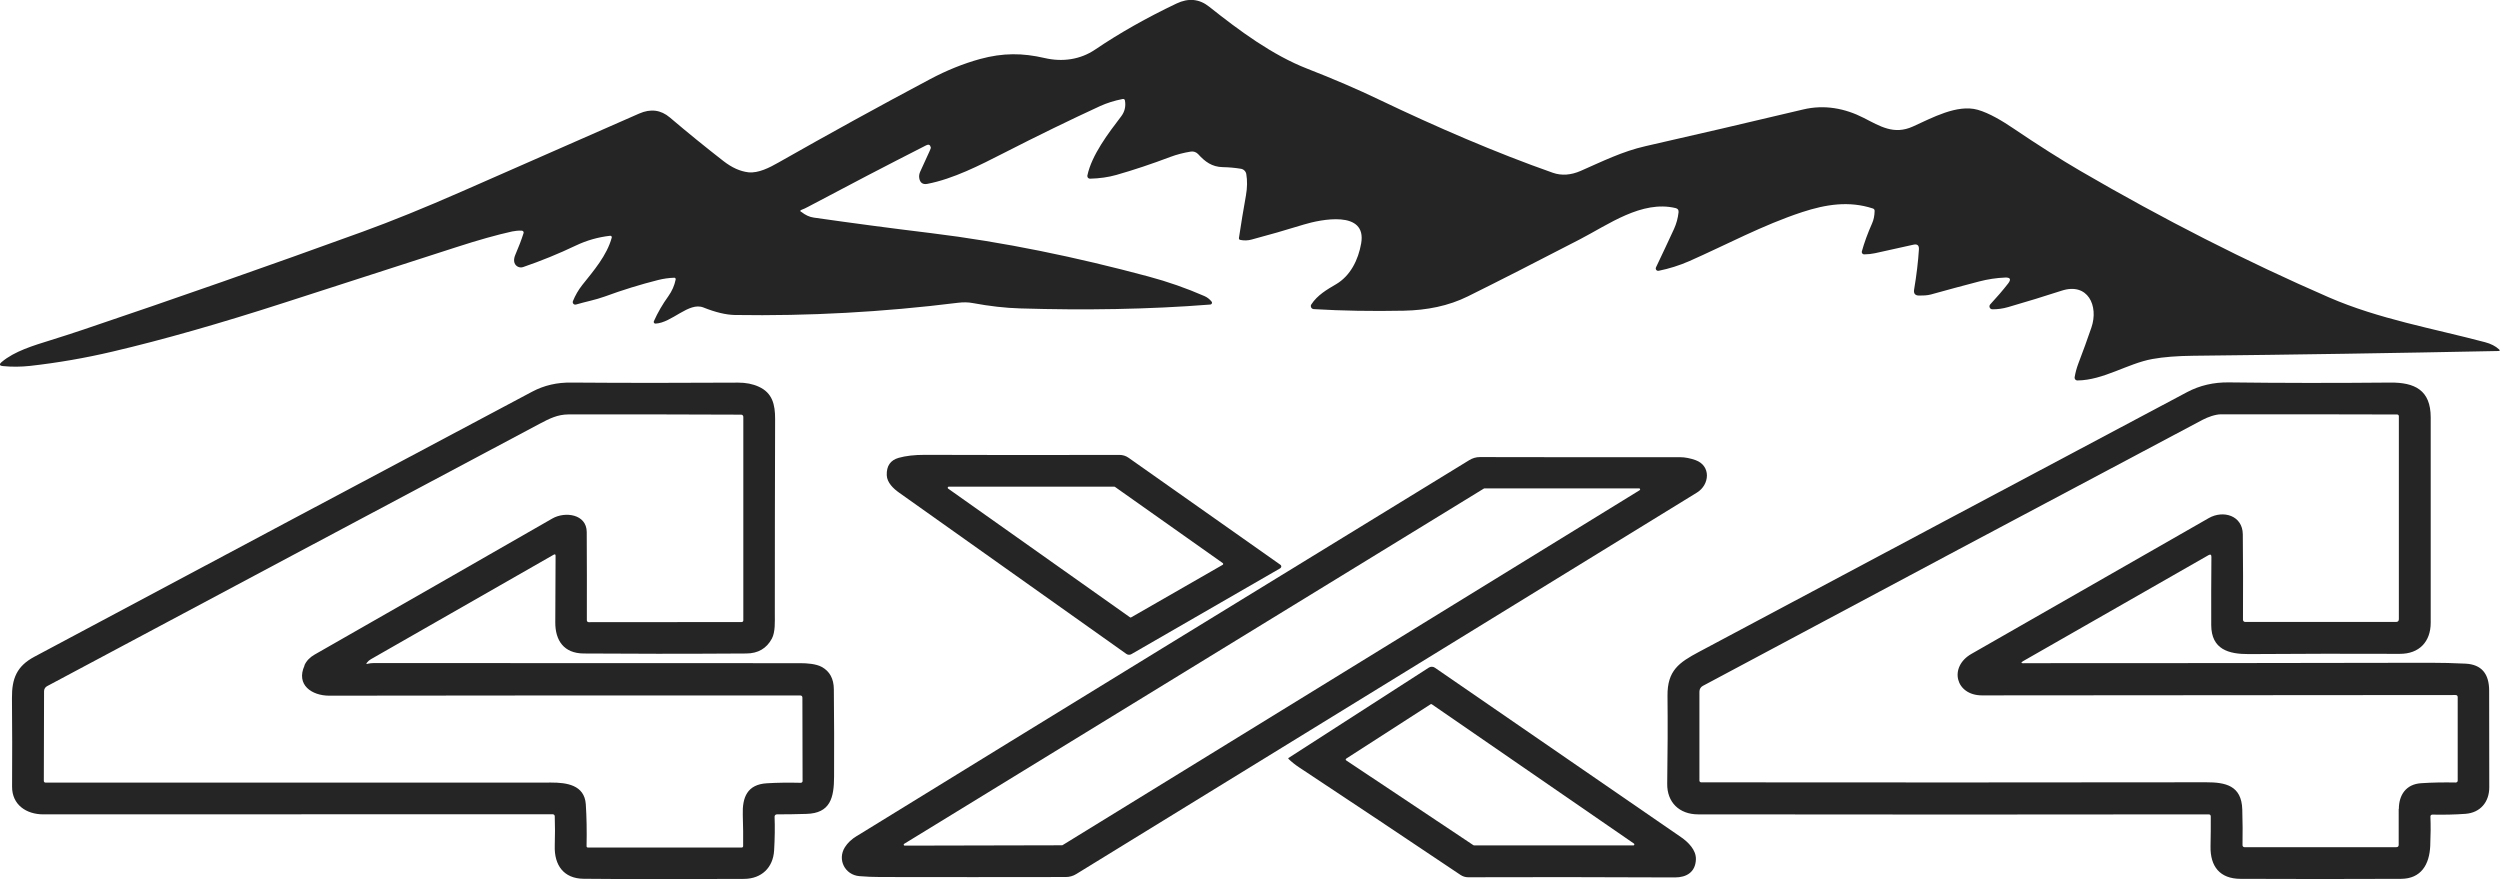
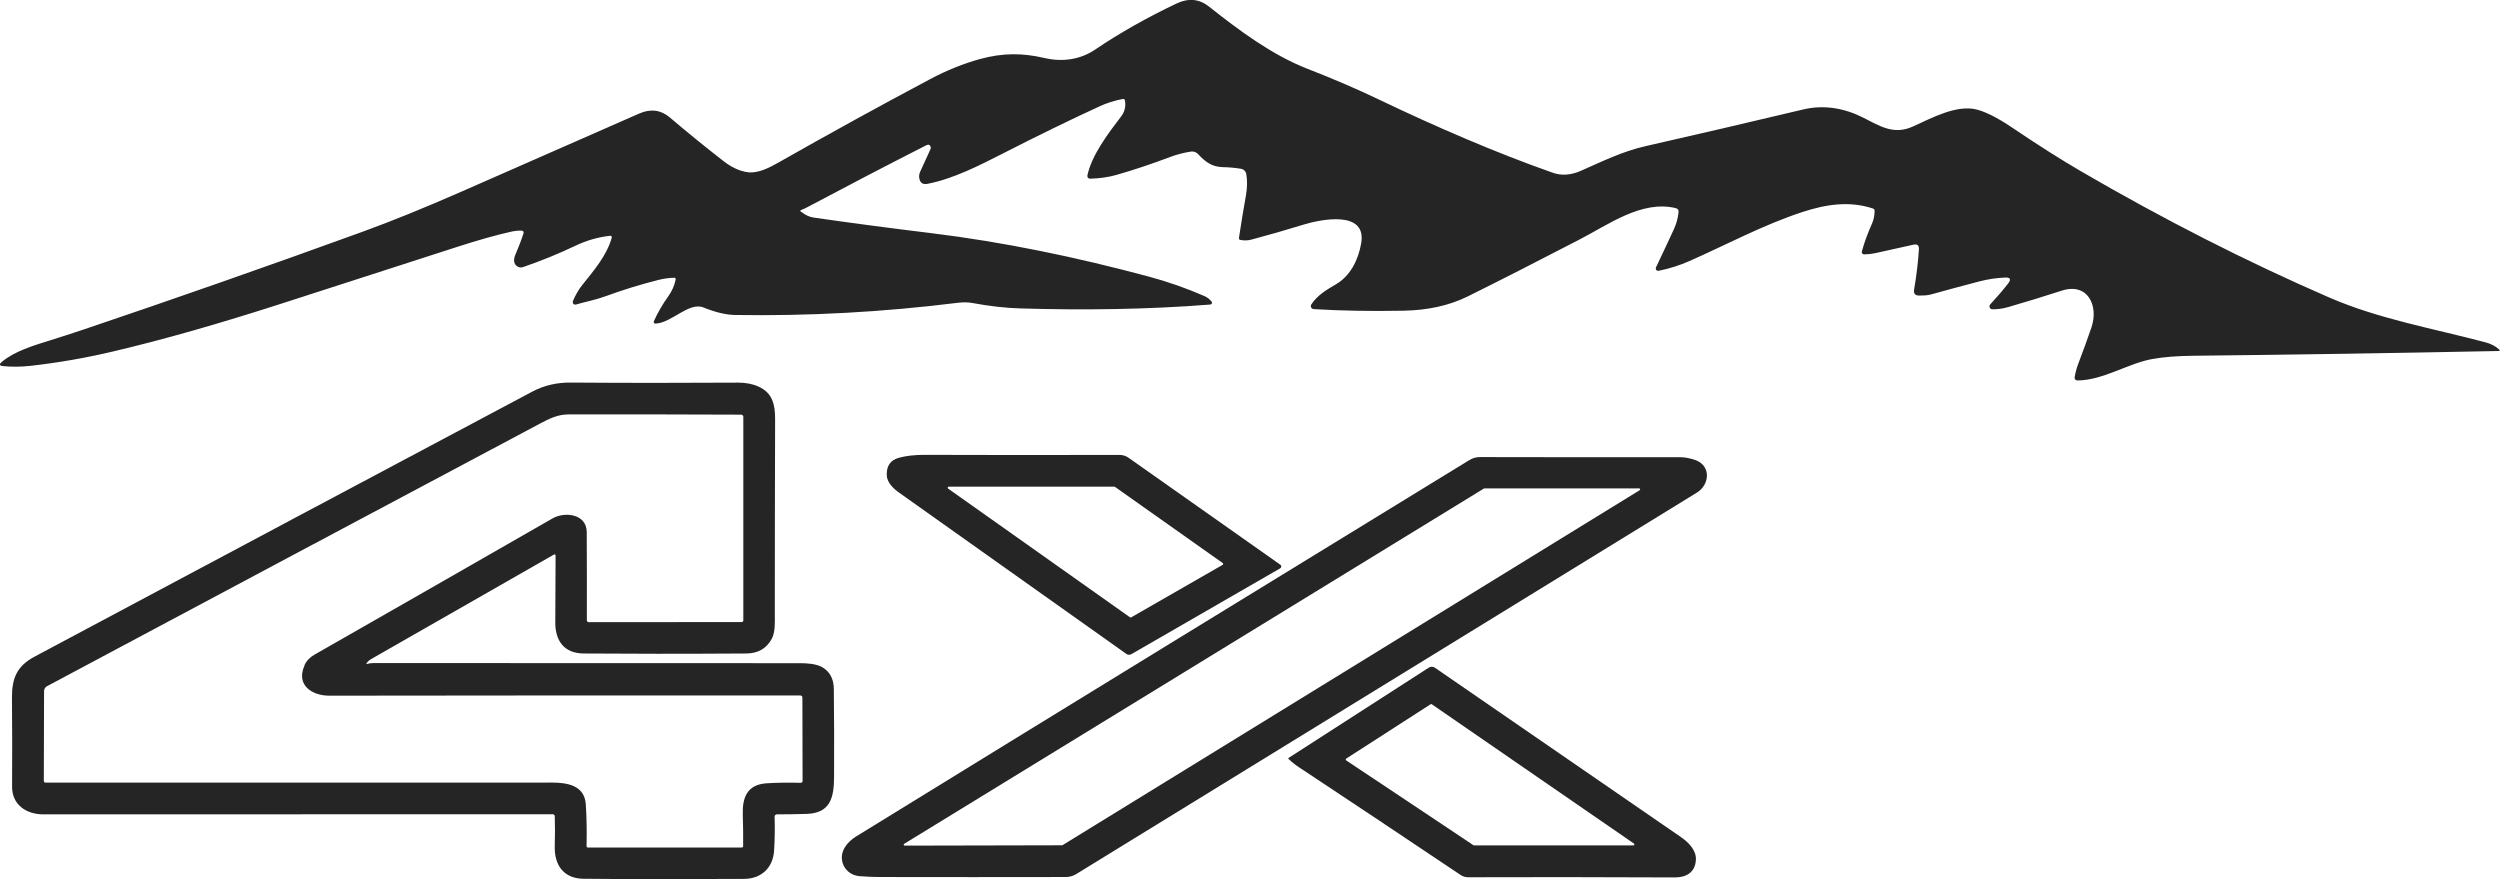
<svg xmlns="http://www.w3.org/2000/svg" id="svg8" viewBox="0 0 426.13 149.84">
  <defs>
    <style>
      .cls-1 {
        fill: #262525;
        stroke-width: 0px;
      }
    </style>
  </defs>
  <path class="cls-1" d="M136.58,36.11c.69.55,1.4.88,2.13.98,6.43.92,13.08,1.81,19.94,2.64,12.52,1.53,24.89,4.12,37.07,7.39,3.36.9,6.54,2.02,9.56,3.34.49.21.9.53,1.24.95.11.13.09.32-.05.43-.05.04-.11.06-.17.07-10.47.83-21.54.99-32.4.66-2.52-.07-5.23-.38-8.14-.92-.75-.14-1.58-.15-2.48-.04-12.78,1.59-25.45,2.28-38.04,2.08-1.49-.03-3.27-.45-5.34-1.28-2.49-.99-5.4,2.63-8.17,2.75-.16,0-.29-.11-.3-.27,0-.04,0-.09.02-.13.66-1.48,1.49-2.91,2.47-4.27.62-.87,1.04-1.81,1.25-2.85.03-.14-.06-.27-.19-.3-.02,0-.04,0-.06,0-.92.03-1.84.16-2.75.39-3.01.76-6.03,1.69-9.08,2.81-1.59.58-3.29.89-4.92,1.37-.23.07-.47-.07-.53-.29-.03-.09-.02-.19.01-.28.41-1.01.94-1.92,1.59-2.75,1.91-2.39,4.21-5.05,5.03-8.08.04-.14-.04-.28-.18-.32-.03,0-.07-.01-.1,0-2.05.23-4,.79-5.83,1.66-2.93,1.4-5.93,2.62-8.99,3.67-.61.21-1.27-.11-1.48-.72-.03-.09-.05-.19-.06-.29-.03-.35.05-.72.22-1.11.54-1.25,1.01-2.46,1.39-3.66.06-.17-.04-.35-.21-.4-.03,0-.05-.01-.08-.02-.56-.03-1.1.02-1.64.13-2.58.57-5.77,1.46-9.56,2.69-9.59,3.09-19.34,6.24-29.27,9.45-10.95,3.54-20.72,6.33-29.3,8.34-4.66,1.1-9.36,1.91-14.07,2.44-1.57.17-3.11.18-4.61.03-.61-.06-.68-.29-.22-.69,2.19-1.86,5.47-2.82,8.24-3.69,1.87-.58,3.75-1.19,5.63-1.82,15.88-5.36,31.77-10.93,47.68-16.71,4.9-1.78,10.55-4.07,16.95-6.88,10.32-4.52,20.37-8.94,30.16-13.25,1.95-.86,3.7-.64,5.24.67,3.08,2.62,6.13,5.09,9.15,7.44,1.43,1.11,2.84,1.74,4.23,1.9,1.69.19,3.63-.81,5.1-1.65,8.65-4.91,17.27-9.66,25.86-14.22,2.86-1.52,5.7-2.66,8.52-3.44,3.93-1.07,7.25-1.04,11.01-.17,3.04.71,6.09.27,8.6-1.43,4.17-2.82,8.8-5.44,13.89-7.86,2.04-.97,3.89-.79,5.56.54,5.12,4.07,10.79,8.27,16.77,10.59,4.39,1.71,8.49,3.47,12.28,5.29,9.64,4.61,19.78,9,29.53,12.43,1.49.52,3.08.41,4.77-.33,3.65-1.6,7.1-3.32,11.04-4.21,8.35-1.89,17.3-3.98,26.86-6.25,3.6-.86,7.11-.21,10.35,1.45,2.76,1.41,5.11,2.92,8.34,1.46,3.27-1.47,7.54-3.84,11.05-2.86,1.99.56,4.28,1.95,6.05,3.15,4.29,2.9,8.11,5.32,11.47,7.28,14.14,8.24,28.26,15.42,42.36,21.55,8.48,3.69,17.71,5.28,26.61,7.64.98.26,1.78.66,2.38,1.22.2.18.16.27-.1.28-17.74.36-35.09.63-52.04.81-2.73.03-5.04.21-6.93.55-4.23.76-8.35,3.62-12.8,3.66-.26,0-.47-.2-.47-.46,0-.03,0-.05,0-.08.13-.79.34-1.56.62-2.31.8-2.09,1.55-4.15,2.24-6.17,1.27-3.69-.6-7.74-5.08-6.28-2.92.95-5.95,1.88-9.1,2.79-.92.27-1.83.39-2.72.38-.27,0-.49-.24-.48-.51,0-.12.05-.23.13-.32,1.13-1.22,2.15-2.4,3.05-3.56.56-.72.39-1.06-.52-1.02-1.46.06-2.94.28-4.43.67-2.76.72-5.5,1.46-8.23,2.22-.57.16-1.4.19-1.99.18-.68,0-.96-.35-.85-1.02.42-2.49.69-4.78.82-6.85.04-.69-.27-.95-.94-.8-2.33.52-4.51,1.01-6.54,1.45-.55.12-1.16.19-1.85.2-.22,0-.4-.17-.41-.39,0-.04,0-.08.01-.11.41-1.48.99-3.08,1.75-4.79.27-.6.41-1.3.43-2.11,0-.21-.09-.35-.29-.42-4.09-1.34-8.03-.7-12.04.61-6.71,2.2-12.96,5.58-19.26,8.36-1.69.74-3.44,1.29-5.23,1.65-.22.05-.44-.1-.48-.32-.02-.09,0-.18.03-.26,1.09-2.29,2.12-4.47,3.07-6.54.41-.9.67-1.84.78-2.85.04-.39-.12-.63-.5-.72-5.75-1.38-11.46,2.81-16.31,5.32-7.43,3.85-13.8,7.1-19.11,9.73-3.31,1.64-7,2.36-10.9,2.44-5.39.11-10.52.02-15.38-.27-.28-.02-.5-.26-.48-.55,0-.09.03-.17.08-.24,1.01-1.57,2.64-2.53,4.22-3.45,2.44-1.43,3.79-4.14,4.28-6.96,1.01-5.75-6.95-4.07-9.76-3.22-3.09.95-6.07,1.81-8.94,2.57-.62.17-1.24.18-1.88.06-.2-.04-.28-.16-.25-.36.36-2.4.76-4.81,1.19-7.22.23-1.32.25-2.53.06-3.65-.08-.46-.45-.83-.91-.9-1.03-.17-2.06-.26-3.11-.28-1.82-.04-3.01-.92-4.17-2.2-.32-.35-.79-.53-1.27-.45-1.23.2-2.39.5-3.46.9-3.23,1.22-6.31,2.25-9.23,3.08-1.37.39-2.87.6-4.49.64-.24,0-.45-.19-.45-.43,0-.03,0-.07,0-.1.73-3.5,3.59-7.24,5.77-10.1.59-.78.81-1.68.64-2.67-.04-.23-.17-.32-.4-.28-1.43.28-2.71.69-3.85,1.21-5.1,2.35-10.61,5.03-16.53,8.06-3.94,2.01-8.48,4.34-12.89,5.19-.78.15-1.25-.17-1.39-.95-.07-.37-.01-.75.16-1.13.5-1.11,1.03-2.27,1.6-3.5.16-.34.23-.55.2-.65-.11-.44-.37-.55-.78-.34-6.72,3.42-13.44,6.92-20.15,10.49-.38.21-.76.38-1.13.52-.21.08-.23.19-.06.34Z" />
-   <path class="cls-1" d="M344.98,113.04c22.6,0,45.67-.02,69.2-.07,2.03,0,4.06.05,6.08.15,2.69.14,4.03,1.69,4.02,4.63-.01,5.31,0,10.79.02,16.44.01,2.48-1.5,4.34-4.06,4.53-1.79.13-3.67.17-5.64.13-.18,0-.33.13-.33.31,0,0,0,.02,0,.02.06,1.51.05,3.17-.03,4.99-.14,3.21-1.57,5.61-4.98,5.63-9.34.04-18.47.04-27.38,0-3.48-.02-5.16-2.09-5.09-5.55.04-1.85.05-3.54.04-5.08,0-.24-.13-.36-.37-.36-28.51.04-57.52.04-87.01,0-3.22,0-5.32-2.07-5.27-5.23.08-5.27.1-10.27.05-14.99-.04-4.29,1.95-5.66,5.37-7.48,28.05-14.95,55.78-29.71,83.21-44.28,2.14-1.13,4.52-1.69,7.14-1.65,8.72.11,17.87.12,27.47.03,4.17-.04,6.9,1.28,6.9,5.93,0,10.11,0,21.78,0,35,0,3.23-1.95,5.33-5.29,5.31-8.34-.04-16.9-.02-25.7.04-3.46.02-6.39-.8-6.42-4.92-.02-3.84,0-7.73.03-11.65,0-.38-.16-.48-.5-.29l-31.56,18.04c-.45.26-.42.39.1.39ZM408.89,137.89c0-2.39,1.23-4.22,3.79-4.39,1.91-.13,3.88-.16,5.91-.12.18,0,.33-.13.33-.31,0,0,0,0,0-.01v-14.22c0-.25-.13-.37-.38-.37-26.96.02-53.86.04-80.7.06-4.53,0-5.7-4.85-1.81-7.07,13.9-7.95,27.39-15.67,40.46-23.15,2.45-1.4,5.76-.46,5.8,2.76.05,4.6.06,9.45.03,14.56,0,.21.16.38.37.38,0,0,0,0,0,0h25.73c.31,0,.47-.16.47-.48v-34.59c0-.16-.13-.29-.29-.29h0c-10.18-.03-20.19-.04-30.02-.03-.97,0-2.27.48-3.13.93-27.26,14.45-55.66,29.57-85.2,45.36-.36.19-.58.56-.58.97v15.17c0,.17.13.3.3.3,29.13.03,57.82.03,86.07-.01,3.27,0,6.04.53,6.16,4.63.06,2.11.08,4.14.04,6.1,0,.18.14.32.32.33,0,0,0,0,0,0h25.91c.26,0,.39-.14.39-.4,0-2.01,0-4.06,0-6.13Z" />
  <path class="cls-1" d="M62.65,113.14c.36-.08.73-.12,1.09-.12,24.21,0,48.44.01,72.67.02,1.13,0,2.7.11,3.66.64,1.36.74,2.05,2.02,2.06,3.81.05,5.15.07,10.11.04,14.89-.01,3.61-.64,6.24-4.71,6.35-1.65.05-3.33.08-5.05.08-.21,0-.38.18-.38.39,0,0,0,0,0,.01.07,1.76.04,3.67-.08,5.75-.17,2.93-2.15,4.83-5.12,4.85-10.89.06-20,.05-27.34-.02-3.39-.03-5.03-2.3-4.93-5.6.06-1.81.05-3.5,0-5.06,0-.19-.16-.34-.35-.34-29.24.01-58.18.02-86.83.02-2.86,0-5.34-1.61-5.32-4.73.03-5,.03-10.03-.02-15.09-.03-3.32.81-5.44,3.83-7.05,28.75-15.34,57.02-30.39,84.81-45.16,2.11-1.12,4.29-1.6,6.7-1.57,9.15.07,18.63.07,28.45.01,1.3,0,2.47.22,3.51.7,2.32,1.05,2.79,3.05,2.78,5.49-.03,10.78-.05,21.86-.05,33.23,0,1.32.1,3.07-.5,4.21-.9,1.68-2.35,2.53-4.36,2.54-10.88.07-20.13.06-27.73,0-3.37-.03-4.85-2.22-4.83-5.33.02-4.04.03-7.82.05-11.32,0-.25-.11-.31-.32-.19-10.97,6.27-21.35,12.21-31.15,17.81-.27.15-.5.35-.69.6-.15.18-.11.25.12.2ZM51.89,113.4c.35-.76.92-1.36,1.73-1.82,13.93-7.95,27.43-15.68,40.53-23.2,2.14-1.23,5.85-.78,5.86,2.32.03,4.94.03,9.96.02,15.04,0,.17.14.31.31.31h0l26.08-.02c.15,0,.28-.12.28-.27h0v-34.71c0-.2-.16-.37-.36-.37h0c-9.23-.04-19.04-.06-29.43-.04-1.87,0-3.29.73-4.9,1.58-28.04,14.91-56.04,29.83-83.99,44.74-.31.17-.51.49-.51.85l-.04,15.3c0,.16.13.29.29.29,28.73,0,57.46,0,86.2-.01,2.59,0,5.66.39,5.89,3.69.14,2.16.19,4.54.13,7.16,0,.12.09.22.21.22,0,0,0,0,0,0h26.26c.12,0,.21-.1.22-.22.02-1.69,0-3.48-.06-5.34-.1-2.98.74-5.19,4.11-5.39,1.79-.11,3.71-.13,5.77-.08.17,0,.31-.13.31-.29,0,0,0,0,0,0l-.03-14.21c0-.26-.13-.39-.39-.39-26.15-.01-52.91,0-80.26.04-2.96,0-5.72-1.83-4.21-5.14Z" />
  <path class="cls-1" d="M218.23,96.86l-25.38,14.64c-.27.16-.61.14-.86-.04-12.58-8.94-25.49-18.1-38.74-27.49-.94-.66-2.06-1.71-2.1-2.96-.06-1.58.62-2.57,2.03-2.97,1.2-.34,2.68-.51,4.44-.51,10.35.04,21.42.04,33.21.01.55,0,1.09.17,1.54.49l25.88,18.24c.16.11.2.33.08.49-.03.04-.07.08-.11.1ZM190.02,82.98s-.07-.03-.1-.03h-28.2c-.1.01-.18.09-.18.19,0,.06.03.12.08.15l31,21.94c.06.04.13.04.19,0l15.59-8.95c.09-.05.12-.16.07-.25-.01-.02-.03-.05-.06-.06l-18.39-13Z" />
  <path class="cls-1" d="M146.05,142.5c34.77-21.42,69.41-42.63,104.36-64.05.58-.36,1.19-.54,1.84-.54,12.48.03,23.85.03,34.11.02.83,0,1.71.17,2.65.5,2.66.96,2.43,4.18.24,5.53-35.41,21.78-70.68,43.45-105.81,65.03-.53.33-1.15.5-1.77.5-10.6.02-21.14.02-31.62,0-1.19,0-2.38-.05-3.57-.15-2.45-.21-3.79-2.81-2.47-4.92.46-.74,1.14-1.38,2.04-1.93ZM154.12,143.83c-.08.05-.11.15-.06.23.03.05.09.09.15.08l26.82-.06s.06,0,.08-.02l98.37-60.5c.08-.05.11-.15.06-.23-.03-.05-.09-.09-.15-.08h-26.39s-.06.01-.08.03l-98.8,60.55Z" />
  <path class="cls-1" d="M219.61,129.21l23.93-15.41c.32-.21.74-.2,1.05.02,14.04,9.67,28.01,19.29,41.94,28.87,1.23.85,2.6,2.19,2.54,3.8-.08,2.19-1.62,3.07-3.58,3.07-13.12-.06-24.87-.07-35.25-.03-.46,0-.9-.14-1.28-.39-9.38-6.3-18.57-12.42-27.55-18.36-.65-.43-1.25-.91-1.8-1.44-.03-.03-.03-.07,0-.09,0,0,0,0,.01-.01ZM251.16,144.07s.06.03.1.03h27.14c.1.01.18-.07.18-.17,0-.06-.03-.12-.08-.15l-34.45-23.74c-.06-.04-.14-.04-.2,0l-14.39,9.27c-.08.06-.11.17-.05.25.01.02.03.04.05.05l21.69,14.46Z" />
</svg>